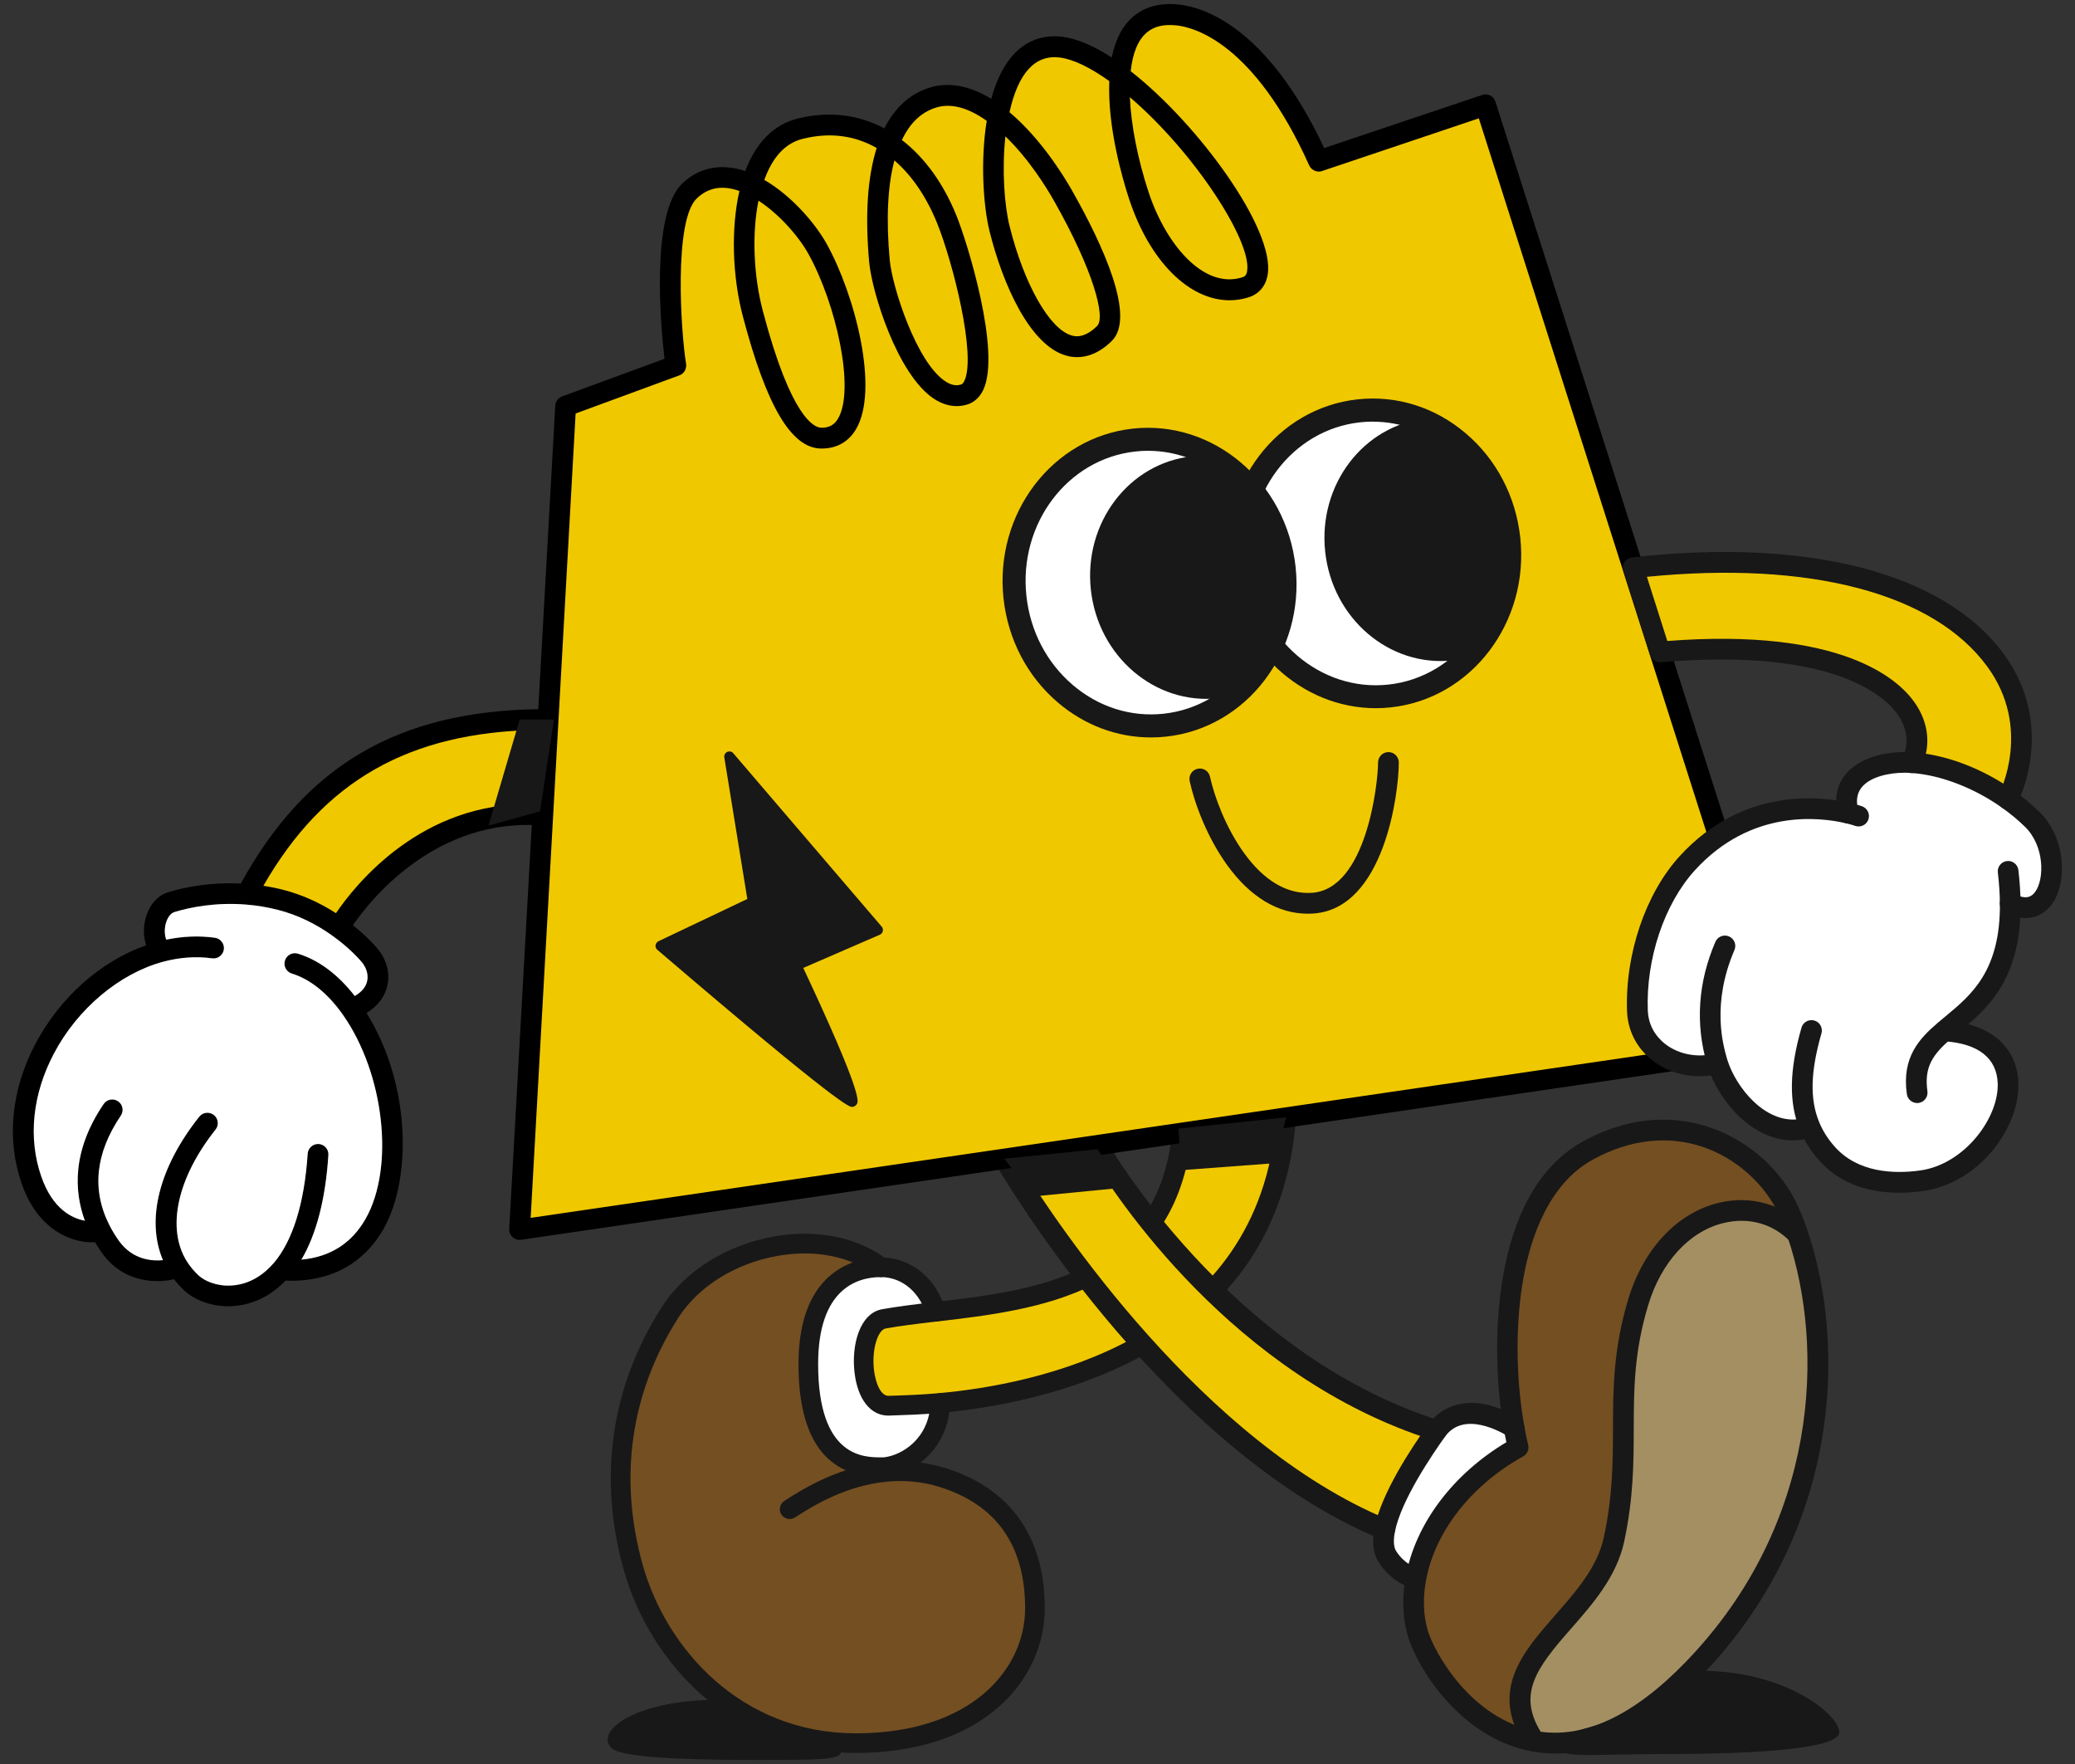
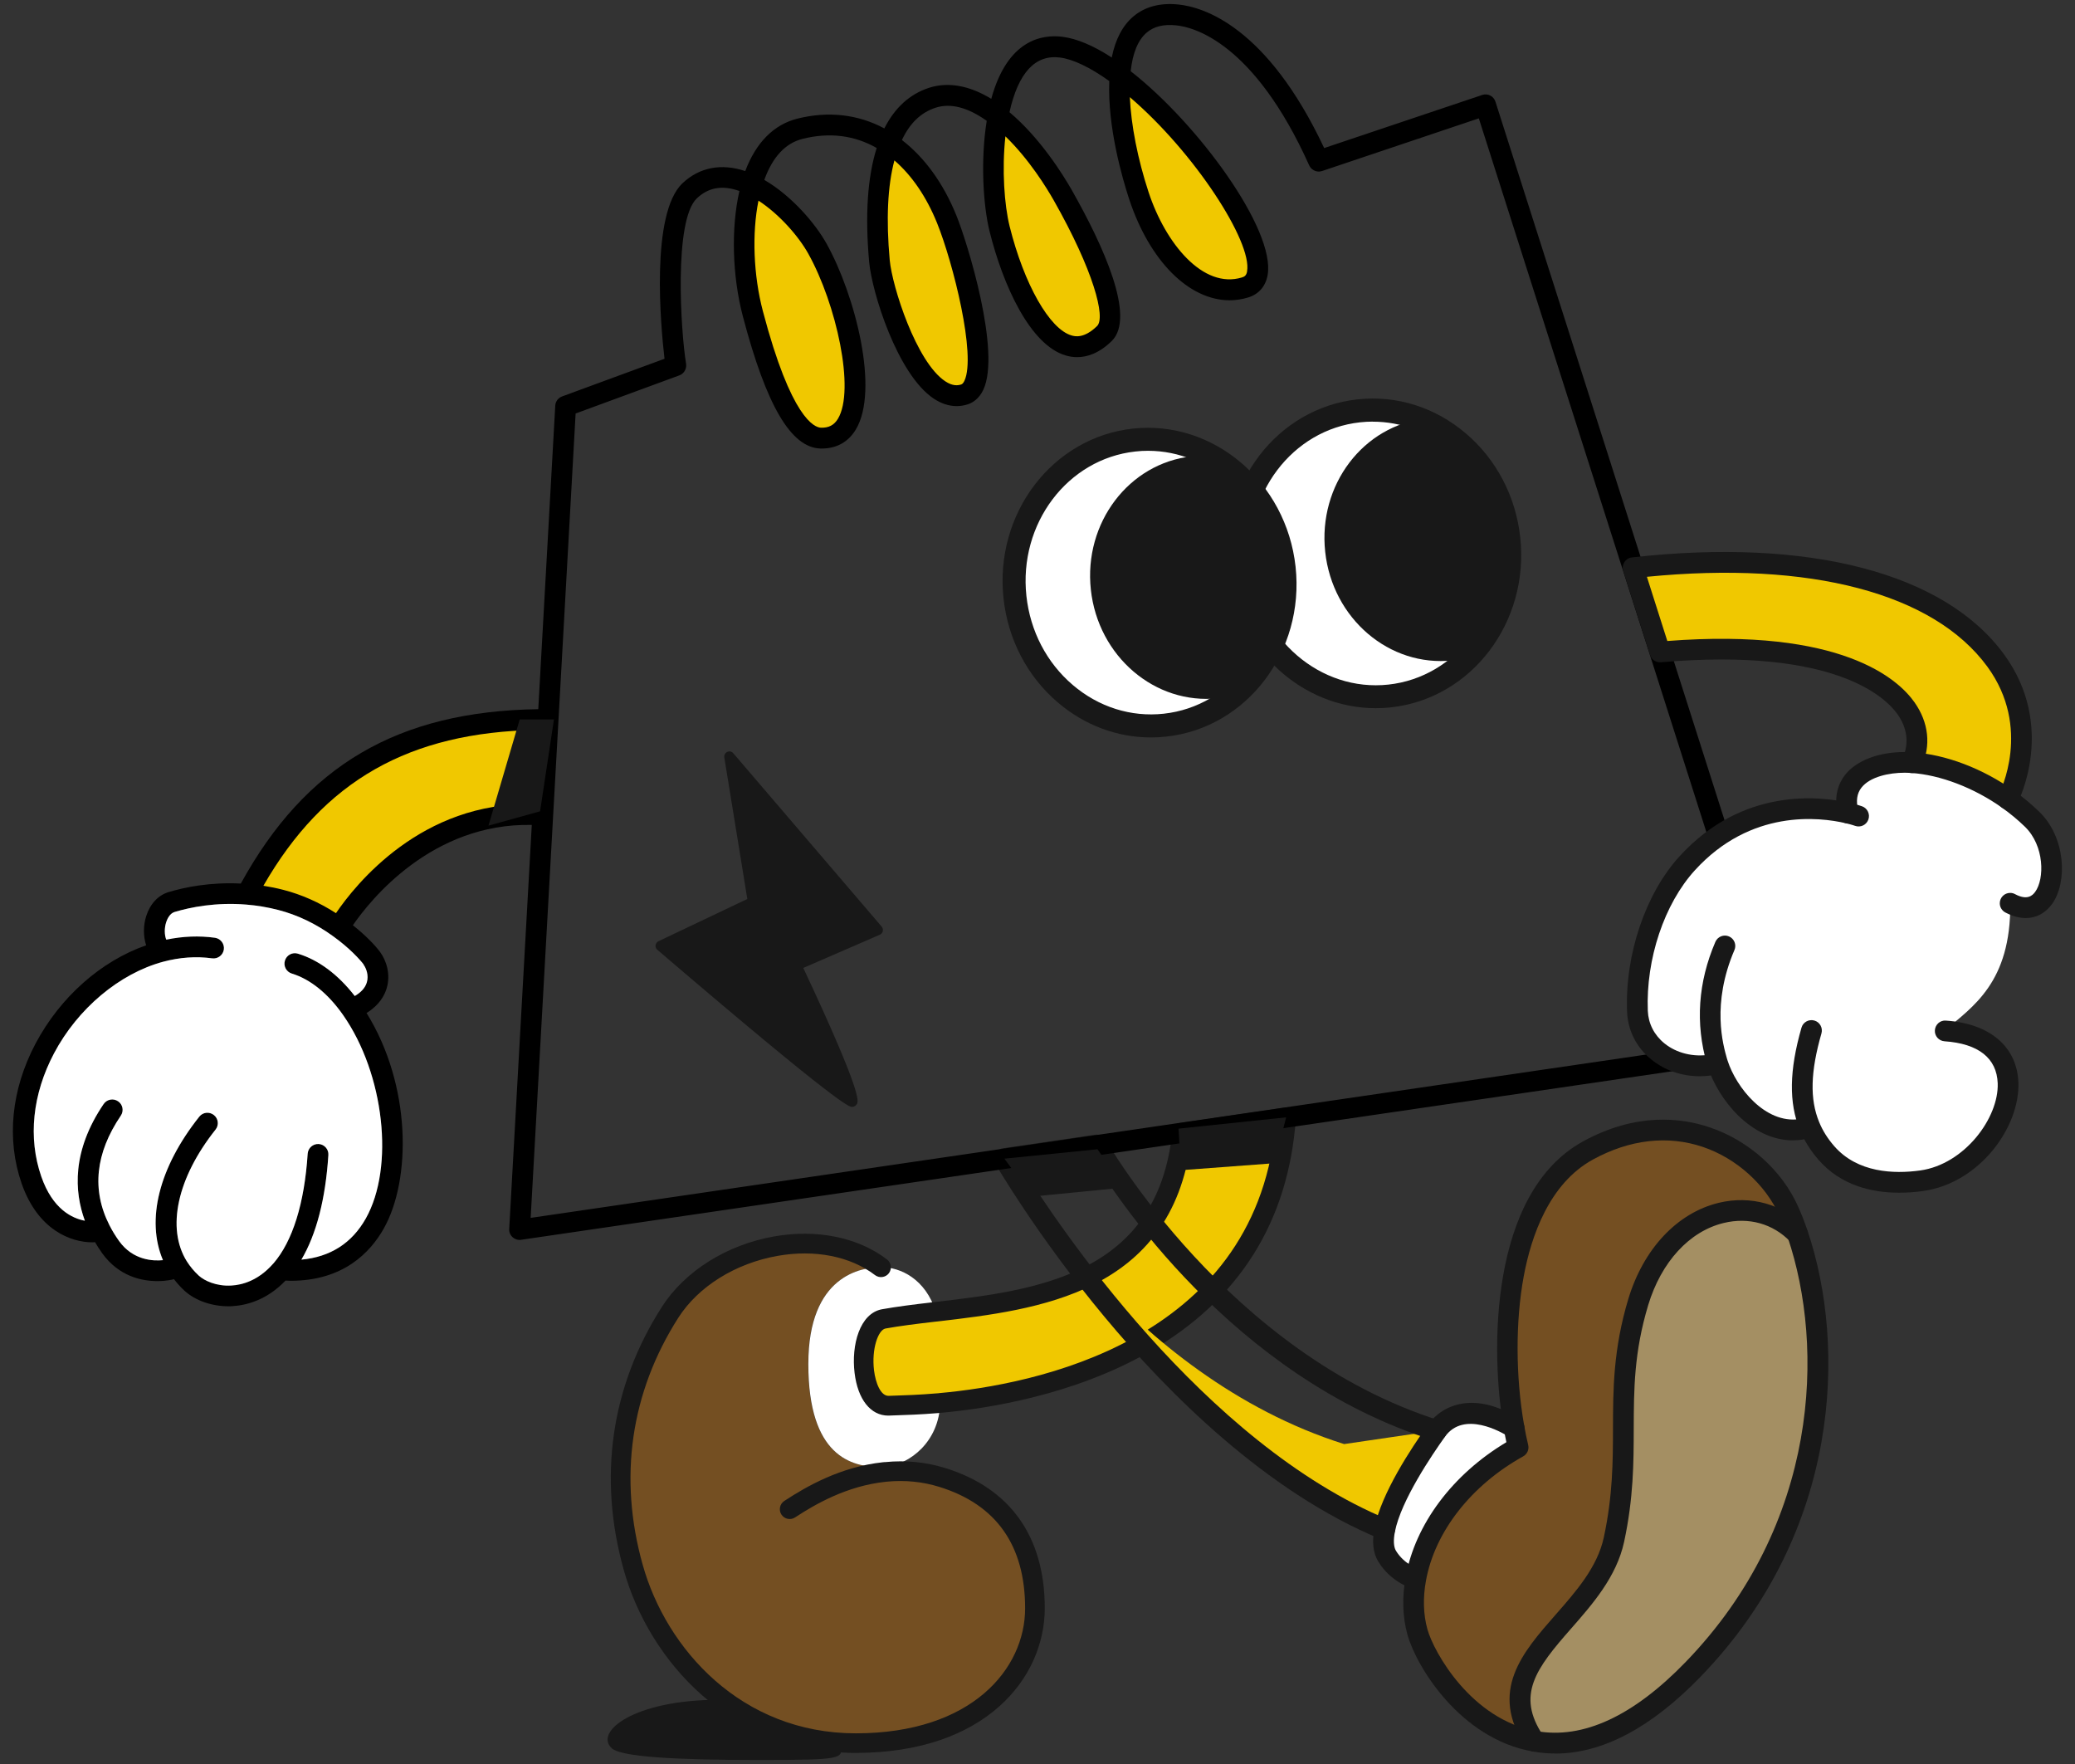
<svg xmlns="http://www.w3.org/2000/svg" id="_レイヤー_2" data-name="レイヤー 2" viewBox="0 0 320 272">
  <rect x="0" y="0" width="320" height="272" fill="#333333" stroke="none" />
  <defs>
    <style>
      .cls-1 {
        clip-path: url(#clippath);
      }

      .cls-2 {
        fill: none;
      }

      .cls-2, .cls-3, .cls-4, .cls-5, .cls-6, .cls-7, .cls-8 {
        stroke-width: 0px;
      }

      .cls-9 {
        clip-path: url(#clippath-1);
      }

      .cls-4 {
        fill: #181818;
      }

      .cls-5 {
        fill: #a48f63;
      }

      .cls-6 {
        fill: #744f22;
      }

      .cls-7 {
        fill: #fff;
      }

      .cls-8 {
        fill: #f0c800;
      }
    </style>
    <clipPath id="clippath">
      <ellipse class="cls-2" cx="211.93" cy="85.33" rx="20.88" ry="22.11" transform="translate(-7.96 23.35) rotate(-6.19)" />
    </clipPath>
    <clipPath id="clippath-1">
      <ellipse class="cls-2" cx="177.28" cy="89.83" rx="20.88" ry="22.11" transform="translate(-8.65 19.64) rotate(-6.19)" />
    </clipPath>
  </defs>
  <g id="_レイヤー_1-2" data-name="レイヤー 1">
    <g>
      <g>
        <g>
          <g>
            <path class="cls-8" d="M182.3,174.64l16.04-2.35c-2.54,35.76-38.4,42.76-53.67,44.08-.03,0-.06,0-.1,0-3.78.32-6.5.33-7.41.38-5.01.3-5.27-12.59-.88-13.39,2.3-.42,4.88-.73,7.6-1.05,15.57-1.83,35.99-3.92,38.41-27.68Z" />
            <path class="cls-6" d="M136.32,226.98c2.81-.31,5.84-.14,8.98.83,9.65,2.99,14.29,10.13,14.29,20.17,0,10.05-8.75,20.79-27.62,20.79s-30.61-13.85-34.32-27.08c-3.97-14.13-1.83-27.6,5.69-39.36,6.53-10.2,23.14-14.09,32.52-6.94-3.02,0-11.22,1.22-11.22,14.93,0,14.25,6.65,15.9,11.21,15.9.13,0,.25,0,.38,0h0l.07.75Z" />
          </g>
          <g>
            <path class="cls-7" d="M145,216.34c-.19,6.01-4.69,9.42-8.4,9.85-.11.02-.23.02-.35.03h0c-.13,0-.25,0-.38,0-4.57,0-11.21-1.66-11.21-15.9,0-13.7,8.21-14.93,11.22-14.93s6.84,1.82,8.44,6.86c-.14.02-.28.03-.42.05-2.72.32-5.3.63-7.6,1.05-4.39.8-4.13,13.69.88,13.39.91-.06,3.62-.06,7.41-.38.03,0,.06,0,.1,0,.1,0,.22-.02.33-.03h0Z" />
            <g>
-               <path class="cls-4" d="M135.87,227.75c-8.45,0-12.73-5.86-12.73-17.42,0-15.26,9.75-16.44,12.74-16.44,3.56,0,8.03,2.08,9.88,7.92.25.8-.19,1.65-.99,1.9-.8.25-1.65-.19-1.9-.99-1.36-4.28-4.5-5.8-6.99-5.8-3.63,0-9.71,1.74-9.71,13.41,0,14.52,7.17,14.38,9.77,14.39.07,0,.13,0,.2,0,.01,0,.03,0,.05,0,.07,0,.13,0,.2-.02,2.68-.31,6.93-2.86,7.1-8.4.03-.84.72-1.53,1.56-1.47.84.03,1.49.73,1.47,1.56-.21,6.64-5.18,10.78-9.74,11.31-.11.02-.27.03-.43.04h-.04c-.15.01-.29.01-.44.01Z" />
              <path class="cls-4" d="M131.98,270.29c-19.26,0-31.85-14.16-35.78-28.19-4.01-14.27-1.98-28.31,5.87-40.58,3.53-5.52,10-9.58,17.31-10.87,6.58-1.16,12.93.13,17.41,3.55.67.51.79,1.46.29,2.13-.51.66-1.46.79-2.13.29-3.81-2.91-9.29-3.99-15.04-2.97-6.49,1.15-12.21,4.71-15.29,9.52-7.37,11.53-9.27,24.71-5.5,38.13,3.62,12.93,15.18,25.97,32.86,25.97,17.94,0,26.11-9.99,26.11-19.27,0-9.71-4.45-16.01-13.23-18.73-2.57-.8-5.27-1.07-8.03-.81l-.3.03c-5.94.64-10.79,3.44-13.92,5.49-.7.46-1.64.26-2.1-.44-.46-.7-.26-1.64.44-2.1,3.4-2.23,8.67-5.27,15.22-5.97.04,0,.12-.01.2-.02h.12c3.22-.32,6.32,0,9.27.91,10.05,3.11,15.36,10.59,15.36,21.62,0,10.74-9.12,22.31-29.14,22.31Z" />
              <path class="cls-4" d="M136.99,218.28c-2.73,0-4.71-2.5-5.2-6.59-.52-4.29.79-9.18,4.23-9.81,2.3-.41,4.84-.73,7.69-1.06l.61-.07c15.24-1.79,34.2-4.02,36.47-26.26.07-.69.6-1.25,1.29-1.35l16.04-2.35c.46-.06.91.08,1.25.39.34.31.51.76.48,1.22-1.13,15.91-8.72,28.03-22.58,36.02-11.66,6.73-25.1,8.79-32.1,9.42-.12.02-.25.03-.37.04,0,0-.01,0-.02,0-.04,0-.08,0-.11.01-2.78.23-5.01.3-6.34.34-.48.01-.84.03-1.08.04-.09,0-.19,0-.28,0ZM183.68,175.97c-3.06,23.56-23.79,25.99-39,27.78l-.19.02s0,0-.01,0l-.37.04c-2.84.33-5.34.64-7.55,1.04-1.13.21-2.17,3.13-1.77,6.46.24,1.94,1.03,3.98,2.28,3.92.26-.02.65-.03,1.17-.04,1.3-.04,3.48-.11,6.2-.34,0,0,0,0,.01,0,.04,0,.08,0,.12-.01.07,0,.14,0,.2-.02.03,0,.06,0,.09-.01,14.53-1.3,48.24-7.89,51.79-40.75l-12.98,1.9ZM144.31,202.27h0s0,0,0,0Z" />
            </g>
          </g>
        </g>
        <g>
          <g>
            <path class="cls-5" d="M277.24,190.32c5.05,15,6.48,43.74-16.15,67.1-9.56,9.86-17.81,12.26-24.44,11.08-8.42-12.57,9.53-18.49,12.25-31.07,3.1-14.31-.46-22.69,3.75-36.65,4.33-14.36,17.63-17.63,24.57-10.45h0Z" />
            <path class="cls-6" d="M277.24,190.32h0c-6.94-7.18-20.25-3.9-24.57,10.45-4.21,13.97-.66,22.34-3.75,36.65-2.73,12.58-20.68,18.5-12.25,31.07-10.41-1.84-16.85-12.5-18.05-16.85-.7-2.5-.78-5.3-.25-8.22,1.31-7.24,6.47-15.09,15.77-20.26-.22-.94-.44-1.94-.62-3.02h0c-2.34-13.13-1.67-35.6,11.4-42.76,14.3-7.84,26.96.3,30.97,9.38.48,1.07.94,2.26,1.38,3.55Z" />
-             <path class="cls-8" d="M221.53,220.58c-2.62,3.66-7.02,10.39-7.99,15.27-33.71-13.9-58.65-57.19-58.65-57.19l14.24-2.09s18.77,33.41,52.4,44.01Z" />
+             <path class="cls-8" d="M221.53,220.58c-2.62,3.66-7.02,10.39-7.99,15.27-33.71-13.9-58.65-57.19-58.65-57.19s18.77,33.41,52.4,44.01Z" />
          </g>
          <path class="cls-7" d="M218.26,243.42s-2.68-.75-4.35-3.48c-.63-1.03-.69-2.46-.37-4.09.97-4.88,5.37-11.61,7.99-15.27,3.98-5.57,11.65-.63,11.96-.43h0c.18,1.08.4,2.09.62,3.02-9.3,5.17-14.46,13.02-15.77,20.26l-.09-.02Z" />
          <g>
            <path class="cls-4" d="M239.84,270.38c-1.16,0-2.32-.1-3.47-.31-11.26-1.99-17.98-13.19-19.31-17.99-.76-2.72-.86-5.81-.28-8.93,1.47-8.13,7.24-15.82,15.53-20.77-.13-.62-.25-1.22-.35-1.81-.01-.04-.02-.09-.03-.13-2.12-11.89-2.29-36.49,12.2-44.44,8.19-4.49,15.14-3.66,19.53-2.17,6.06,2.05,11.18,6.65,13.68,12.3.48,1.08.95,2.28,1.43,3.68,5.96,17.7,5.2,46.31-16.51,68.73-7.63,7.88-15.15,11.85-22.4,11.85ZM235.04,219.74s.02.1.03.15c.16.95.36,1.9.6,2.91.17.7-.15,1.42-.78,1.77-8.01,4.45-13.61,11.61-14.98,19.15-.49,2.65-.41,5.24.22,7.5.99,3.58,6.82,13.94,16.79,15.7,7.2,1.29,14.94-2.29,23.01-10.62,20.72-21.38,21.45-48.63,15.78-65.47-.44-1.3-.88-2.42-1.32-3.41-2.12-4.78-6.63-8.83-11.78-10.57-5.42-1.83-11.29-1.16-16.96,1.95-6.75,3.7-9.53,11.85-10.67,18.03-1.28,6.9-1.25,15.45.06,22.91Z" />
            <path class="cls-4" d="M236.65,270.09c-.52,0-1.02-.25-1.33-.71-5.78-8.62-.51-14.6,4.57-20.39,3.17-3.61,6.45-7.34,7.44-11.91,1.39-6.44,1.41-11.71,1.42-16.81.01-6.01.03-12.22,2.36-19.96,2.33-7.74,7.54-13.29,13.94-14.84,4.92-1.19,9.9.2,13.32,3.74.61.64.6,1.65-.04,2.26-.63.61-1.65.6-2.26-.04-2.66-2.75-6.4-3.79-10.26-2.85-5.28,1.28-9.62,6.01-11.63,12.66-2.2,7.3-2.21,13.01-2.23,19.05-.01,5.27-.03,10.71-1.49,17.48-1.17,5.38-4.89,9.61-8.17,13.35-5.41,6.15-8.51,10.24-4.32,16.49.49.73.3,1.73-.44,2.22-.27.18-.58.27-.89.27Z" />
            <path class="cls-4" d="M218.26,245.02c-.14,0-.29-.02-.43-.06-.13-.04-3.31-.96-5.28-4.18-.8-1.31-1-3.07-.57-5.23,1.04-5.25,5.62-12.21,8.26-15.89,2.24-3.13,7.28-5.23,14.12-.85.1.06.19.14.27.22.62.62.63,1.64,0,2.27-.56.56-1.44.62-2.06.17-.94-.59-6.81-4.03-9.73.06-2,2.8-6.77,9.82-7.72,14.65-.26,1.32-.2,2.34.16,2.94,1.3,2.12,3.41,2.77,3.43,2.78.84.25,1.33,1.14,1.09,1.98-.2.7-.84,1.16-1.53,1.16Z" />
            <path class="cls-4" d="M213.54,237.45c-.2,0-.41-.04-.61-.12-17.72-7.31-32.94-22.67-42.59-34.27-10.42-12.52-16.78-23.5-16.84-23.61-.26-.46-.28-1.02-.05-1.5.23-.48.68-.81,1.21-.89l14.24-2.09c.66-.1,1.3.22,1.63.8.19.33,18.88,32.99,51.49,43.27.84.27,1.31,1.16,1.04,2.01-.26.84-1.16,1.31-2.01,1.04-31.05-9.78-49.34-38.11-52.76-43.8l-10.78,1.58c5.4,8.67,27.97,42.66,56.64,54.48.82.34,1.21,1.27.87,2.09-.25.62-.85.99-1.48.99Z" />
          </g>
        </g>
        <g>
          <g>
-             <path class="cls-8" d="M229.1,16.16l46.2,144.87-195.16,28.57,3.58-63.93.82-14.73,2.7-48.31,16.99-6.25c-.46-2.78-2.5-22.57,2.13-26.96,2.84-2.69,6.29-2.49,9.56-.92-1.76,6.06-1.36,14.01.19,19.89,1.22,4.62,5.14,19.01,10.46,19.16,9.1.26,4.79-19.69-.5-29.2-1.88-3.38-5.86-7.8-10.15-9.85,1.25-4.33,3.62-7.7,7.46-8.66,5.28-1.32,9.91-.31,13.73,2.26-2.4,6.25-1.81,14.64-1.49,18.15.49,5.35,6.18,22.78,13.11,20.56,5.02-1.6-.22-20.8-2.74-27.01-2.01-4.96-5.03-9.12-8.89-11.69,1.25-3.26,3.31-5.94,6.66-7.04,3.34-1.09,6.87.29,10.13,2.83-1.18,6.13-.74,13.37.25,17.37,2.74,11,9.11,23.06,16.17,16.14,3.27-3.2-3.66-16.44-6.42-21.32-2.38-4.2-5.99-9.08-9.99-12.2,1.2-6.26,4.07-11.36,9.73-10.64,2.66.34,5.81,1.99,9.06,4.42-.41,5.68,1.1,12.86,2.94,18.45,3.62,10.99,10.66,15.93,16.38,14.18,7.22-2.2-6.78-23.25-19.32-32.64.41-5.78,2.81-10,8.86-9.39,6.17.62,14.72,6.74,21.81,22.53l25.74-8.65Z" />
            <path class="cls-8" d="M172.69,11.67c12.54,9.39,26.54,30.44,19.32,32.64-5.72,1.74-12.77-3.19-16.38-14.18-1.84-5.59-3.34-12.77-2.94-18.45Z" />
            <path class="cls-8" d="M163.89,30.09c2.77,4.88,9.69,18.12,6.42,21.32-7.06,6.92-13.42-5.14-16.17-16.14-.99-4-1.42-11.25-.25-17.37,4,3.12,7.61,8,9.99,12.2Z" />
            <path class="cls-8" d="M145.99,33.79c2.51,6.22,7.76,25.41,2.74,27.01-6.94,2.22-12.62-15.21-13.11-20.56-.32-3.51-.91-11.9,1.49-18.15,3.86,2.58,6.88,6.74,8.89,11.69Z" />
            <path class="cls-8" d="M126.06,38.35c5.3,9.51,9.6,29.45.5,29.2-5.33-.15-9.25-14.54-10.46-19.16-1.55-5.89-1.95-13.84-.19-19.89,4.29,2.06,8.27,6.47,10.15,9.85Z" />
            <path class="cls-8" d="M84.53,110.94l-.82,14.73-.42-.02c-20.29-1.24-31.01,17.41-31.01,17.41-2.34-1.7-5.39-3.37-8.99-4.3-1.82-.47-3.58-.74-5.22-.87,9.15-17.2,22.48-26.96,46.25-26.96h.21Z" />
          </g>
          <path class="cls-3" d="M276.82,160.55L230.62,15.67c-.13-.41-.42-.75-.8-.94-.38-.19-.83-.23-1.23-.09l-24.38,8.19C195.37,4.04,185.57,1.08,181.7.69c-2.8-.28-5.13.34-6.91,1.84-1.66,1.4-2.78,3.53-3.34,6.34-2.83-1.84-5.39-2.92-7.62-3.2-3.11-.39-8.46.42-10.96,9.57-3.37-2.06-6.65-2.65-9.6-1.7-2.98.97-5.29,3.08-6.89,6.26-4.05-2.17-8.64-2.7-13.4-1.51-3.64.91-6.4,3.69-8.05,8.09-3.68-1.23-7.07-.59-9.68,1.88-4.96,4.7-3.35,22.11-2.77,27.06l-15.8,5.81c-.6.22-1.01.77-1.05,1.41l-2.62,46.81c-21.63.32-35.86,8.66-45.87,26.89-4.72-.24-8.64.56-11.15,1.32-1.58.47-2.83,1.8-3.43,3.66-.49,1.52-.47,3.17-.02,4.54-6.98,2.44-13.26,7.99-17.06,15.16-3.75,7.09-4.51,14.74-2.15,21.55,2.52,7.25,7.66,9.09,10.92,9.09.15,0,.28-.01.41-.02.33.56.68,1.12,1.09,1.69,2.6,3.62,6.17,4.31,8.52,4.31,1.38,0,2.34-.24,2.45-.27.03,0,.06-.03.1-.04.49.64,1.04,1.25,1.65,1.81,1.63,1.49,4.17,2.38,6.74,2.38.21,0,.42,0,.64-.02,2.17-.13,5.3-.93,8.18-3.94.27,0,.55.03.81.03,8.05,0,12.23-4.31,14.34-8.05,4.24-7.52,4.3-22.03-2.65-33.24,1.95-1.2,2.77-2.69,3.11-3.84.64-2.2-.1-4.3-1-5.53-.69-.96-2.17-2.54-4.22-4.16,2.65-3.85,12.14-15.79,27.59-15.47l-3.48,62.3c-.03.48.16.95.52,1.27.3.27.68.42,1.08.42.08,0,.15,0,.23-.02l195.16-28.57c.46-.07.88-.34,1.12-.74s.31-.89.17-1.33ZM192.33,41.82c-.11.64-.39.84-.8.96-6,1.83-11.79-5.23-14.4-13.15-1.68-5.11-2.7-10.35-2.89-14.65,9.99,8.54,18.88,22.31,18.08,26.84ZM155.05,21.02c3.66,3.54,6.35,7.93,7.45,9.86,6.14,10.83,8.04,18.07,6.69,19.39-2.03,1.99-3.46,1.59-3.92,1.46-3.4-.96-7.34-7.89-9.57-16.84-.81-3.27-1.21-8.73-.65-13.86ZM137.94,24.74c2.69,2.32,4.94,5.62,6.57,9.65,2.48,6.15,6.06,20.41,4.22,24.33-.15.31-.31.5-.49.56-.5.16-1.3.29-2.47-.49-4.46-2.95-8.18-14.58-8.56-18.69-.57-6.26-.33-11.41.72-15.36ZM116.96,30.93c3.24,2.11,6.21,5.52,7.7,8.2,4.31,7.74,7.25,21,4.56,25.45-.6.98-1.41,1.4-2.61,1.37-1-.03-4.6-1.41-8.96-17.97-1.46-5.53-1.7-11.99-.68-17.05ZM56.06,148.73c.43.59.83,1.67.51,2.75-.28.95-1.05,1.63-1.86,2.1-2.56-3.3-5.57-5.56-8.77-6.53-.85-.26-1.74.22-2,1.07-.26.85.22,1.74,1.07,2,2.85.87,5.58,3.08,7.9,6.39,6.36,9.09,7.96,23.46,3.5,31.38-2.15,3.81-5.48,5.93-9.93,6.34,2.32-3.94,3.72-9.35,4.16-16.13.06-.88-.61-1.64-1.49-1.7-.87-.05-1.64.61-1.7,1.49-.5,7.65-2.32,13.5-5.28,16.92,0,0,0,0-.01.01-.02.02-.03.03-.05.05-2.28,2.59-4.75,3.26-6.42,3.35-2.33.14-4.17-.74-5.03-1.52-.73-.67-1.35-1.42-1.85-2.21-3.18-5.09-1.48-12.88,4.43-20.31.55-.69.44-1.7-.26-2.25s-1.7-.44-2.25.26c-6.23,7.84-8.23,15.93-5.6,22.12-1.47.15-4.61.05-6.76-2.94-.57-.8-1.04-1.56-1.43-2.33-.02-.04-.05-.09-.07-.13-2.75-5.42-2.16-11.1,1.76-16.88.5-.73.31-1.73-.43-2.22-.73-.5-1.73-.3-2.22.43-4.91,7.24-4.54,13.5-2.89,17.99-1.98-.37-4.98-1.79-6.72-6.81-2.07-5.96-1.37-12.7,1.96-19,3.64-6.89,10.08-12.3,16.81-14.12,2.57-.69,5.12-.87,7.57-.53.88.12,1.68-.49,1.81-1.36.12-.87-.49-1.68-1.36-1.81-2.45-.34-4.97-.24-7.52.29-.29-.72-.31-1.78-.01-2.7.13-.39.51-1.34,1.3-1.57,2.44-.73,6.33-1.52,11.03-1.14,1.66.13,3.32.41,4.95.83,2.95.76,5.8,2.12,8.46,4.05,2.55,1.83,4.19,3.66,4.72,4.37ZM51.82,140.81c-2.58-1.66-5.3-2.87-8.13-3.6-1.01-.26-2.04-.47-3.07-.63,9.32-16.21,22.47-23.68,42.21-24.03l-.64,11.46c-17.16-.45-27.38,12.38-30.38,16.8ZM81.84,187.73l6.93-123.97,16-5.88s0,0,.01,0c.06-.02.12-.06.18-.09.03-.02.07-.03.1-.05.05-.03.08-.06.13-.1.04-.03.08-.06.12-.1.02-.02.04-.05.07-.07.05-.05.1-.1.14-.16.02-.02.03-.05.04-.07.04-.06.08-.12.11-.19.02-.04.03-.08.04-.12.02-.06.05-.11.06-.17,0-.04.01-.08.02-.11.01-.07.02-.13.03-.2,0-.03,0-.07,0-.1,0-.07,0-.14-.01-.22,0,0,0,0,0-.01-.83-4.99-1.92-22.15,1.65-25.53,1.79-1.7,3.95-2.07,6.57-1.14-1.3,5.66-1.12,13.08.54,19.36,3.62,13.75,7.42,20.22,11.96,20.35.07,0,.15,0,.22,0,2.26,0,4.06-1,5.22-2.91,3.7-6.1-.12-20.81-4.49-28.66-1.77-3.18-5.43-7.42-9.61-9.85,1.27-3.53,3.25-5.67,5.91-6.33,4.14-1.04,7.98-.55,11.42,1.41-1.42,4.49-1.81,10.38-1.16,17.59.42,4.6,4.32,17.32,9.98,21.07,1.14.75,2.33,1.14,3.51,1.14.57,0,1.14-.09,1.7-.27.72-.23,1.73-.81,2.41-2.24,2.75-5.85-2.43-22.66-4.15-26.89-2.01-4.96-4.9-8.94-8.4-11.63,1.23-2.61,2.93-4.24,5.19-4.98,2.31-.75,4.96-.06,7.89,2.02-.98,6.07-.55,13.06.44,17.05,2.05,8.22,6.23,17.58,11.81,19.15.49.14,1.06.24,1.69.24,1.52,0,3.38-.57,5.34-2.49,3.74-3.66-1.28-14.66-6.15-23.25-1.33-2.33-4.83-8-9.62-12.03,1.35-6.07,3.96-8.91,7.77-8.43,2.05.26,4.67,1.52,7.62,3.63-.28,7.12,2.02,15.01,3.05,18.16,3.18,9.66,9.28,15.64,15.5,15.64.96,0,1.91-.14,2.86-.43,1.64-.5,2.71-1.73,3.01-3.47,1.22-6.95-10.69-23.28-21.12-31.42.31-2.83,1.14-4.84,2.49-5.97,1.11-.94,2.59-1.3,4.53-1.1,2.66.26,11.98,2.61,20.51,21.59,0,.02.02.03.03.05.06.12.13.23.21.33,0,0,.01.02.02.02.09.1.19.19.3.26.03.02.06.04.09.06.1.06.21.11.33.15.01,0,.03.01.04.02.13.04.26.05.39.06.02,0,.03,0,.05,0,.03,0,.06,0,.09,0,.06,0,.11,0,.17-.02.05,0,.1-.02.15-.03.03,0,.06-.01.09-.02l24.2-8.13,45.13,141.53-191.35,28.01Z" />
        </g>
-         <path class="cls-4" d="M201.69,140.89c-4.61,0-8.9-2.58-12.46-7.52-3.09-4.29-5.01-9.48-5.76-12.92-.19-.86.35-1.72,1.22-1.91.87-.19,1.72.35,1.91,1.22.69,3.12,2.43,7.84,5.23,11.74,3.14,4.35,6.68,6.41,10.49,6.17,8.42-.57,10.2-16.91,10.2-20.1,0-.88.72-1.6,1.6-1.6s1.6.72,1.6,1.6c0,4.73-2.24,22.55-13.18,23.29-.28.02-.56.03-.85.03Z" />
        <g>
          <path class="cls-4" d="M112.49,116.67l22.88,26.73-12.55,5.45s9.88,20.97,8.57,21.04-29.49-24.04-29.49-24.04l14.24-6.77-3.65-22.42Z" />
          <path class="cls-4" d="M101.37,146.46c-.21-.18-.31-.44-.27-.71.04-.27.21-.5.45-.62l13.7-6.51-3.55-21.83c-.06-.35.13-.7.45-.85.33-.15.71-.07.94.21l22.88,26.73c.17.19.23.45.17.7s-.23.45-.46.55l-11.8,5.12c9.15,19.49,8.51,20.58,8.26,20.99-.15.26-.43.43-.72.44-.4.02-1.63.09-30.05-24.23ZM113.74,119.35l3.19,19.6c.06.35-.12.7-.45.85l-13.13,6.24c9.21,7.87,22.84,19.3,27.04,22.33-1.07-3.25-4.73-11.6-8.3-19.19-.09-.2-.1-.42-.02-.62.08-.2.23-.37.43-.45l11.56-5.02-20.32-23.74Z" />
        </g>
-         <path class="cls-4" d="M283.66,267.1c0,2.64-13.54,3.36-26.68,3.36-13.14,0-16.76.93-16.76-1.72,0-1.65,6.05-2.33,11.91-4.62,3.56-1.39,5.25-6.49,10.21-6.49,13.14,0,21.31,6.82,21.31,9.47Z" />
        <path class="cls-4" d="M94.36,269.59c1.43,1.28,9.45,1.79,22.59,1.79,13.14,0,12.82-.2,12.82-2.13,0-1.2-5.35-.85-11.2-2.51-3.56-1.01-2.75-4.64-7.72-4.64-13.14,0-19.29,4.99-16.48,7.49Z" />
        <polygon class="cls-4" points="159.21 184.5 173.4 183.11 169.25 177.21 154.89 178.66 159.21 184.5" />
        <polygon class="cls-4" points="182.13 180.44 196.56 179.36 198.34 172.29 181.75 174.03 182.13 180.44" />
        <polygon class="cls-4" points="83.29 125.1 85.43 110.93 80.15 110.93 75.33 127.31 83.29 125.1" />
        <g>
          <ellipse class="cls-7" cx="211.93" cy="85.33" rx="20.88" ry="22.11" transform="translate(-7.96 23.35) rotate(-6.19)" />
          <path class="cls-4" d="M212.17,109.2c-11.46,0-21.43-9.16-22.76-21.43-1.42-13.09,7.53-24.84,19.94-26.19,6.03-.66,11.97,1.21,16.72,5.26,4.72,4.02,7.69,9.72,8.38,16.04h0c1.42,13.09-7.53,24.84-19.94,26.19-.78.09-1.56.13-2.33.13ZM211.71,65.01c-.65,0-1.31.04-1.97.11-10.47,1.14-18.01,11.13-16.8,22.28,1.21,11.15,10.71,19.3,21.18,18.16,10.47-1.14,18.01-11.13,16.8-22.28h0c-.59-5.42-3.13-10.29-7.15-13.72-3.47-2.96-7.7-4.54-12.06-4.54Z" />
        </g>
        <g>
          <ellipse class="cls-7" cx="177.28" cy="89.83" rx="20.88" ry="22.11" transform="translate(-8.65 19.64) rotate(-6.19)" />
          <path class="cls-4" d="M177.5,113.71c-5.21,0-10.23-1.87-14.36-5.39-4.72-4.02-7.69-9.72-8.38-16.04-1.42-13.09,7.53-24.84,19.94-26.19,12.41-1.35,23.67,8.21,25.1,21.3h0c1.42,13.09-7.53,24.84-19.94,26.19-.79.09-1.58.13-2.36.13ZM177.04,69.51c-.65,0-1.3.03-1.95.11-10.47,1.14-18.01,11.13-16.8,22.28.59,5.42,3.13,10.29,7.15,13.72,4,3.41,8.98,4.98,14.03,4.43,10.47-1.14,18.01-11.13,16.8-22.28h0c-1.13-10.45-9.56-18.26-19.23-18.26Z" />
        </g>
        <g class="cls-1">
          <ellipse class="cls-4" cx="221.97" cy="83.18" rx="17.71" ry="18.76" transform="translate(-7.67 24.42) rotate(-6.19)" />
        </g>
        <g class="cls-9">
          <ellipse class="cls-4" cx="185.83" cy="89.01" rx="17.71" ry="18.76" transform="translate(-8.51 20.56) rotate(-6.19)" />
        </g>
        <g>
          <g>
            <path class="cls-7" d="M299.91,158.88l.07.09c16.99,1.15,8.98,21.34-3.66,23.09-4.25.58-10.56.42-14.66-4.28-1.14-1.32-2.01-2.7-2.61-4.17l-1.32.54c-6.11.87-11.21-5.12-12.81-10.05l-.94.09c-5.73.98-11.25-2.69-11.46-8.26-.35-9,3.1-17.81,7.69-22.82,9.26-10.14,20.68-8.69,24.82-7.72-1.5-5.86,4.17-7.85,8.78-7.82.34,0,.7.02,1.06.04,4.42.29,9.9,2.15,14.81,5.64,1.3.92,2.54,1.95,3.73,3.1,5.29,5.12,3.28,16.51-3.39,12.95.1,12.22-5.81,15.92-10.1,19.6Z" />
            <path class="cls-8" d="M307.78,101.84c7.61,10.41,1.9,21.4,1.9,21.4-4.9-3.49-10.39-5.35-14.81-5.64,3.9-8.54-6.95-19.85-38.87-17.07l-4.14-12.98c26.72-3,47.13,2.29,55.91,14.29Z" />
          </g>
          <g>
            <path class="cls-4" d="M262.11,165.95c-2.74,0-5.38-.9-7.45-2.58-2.3-1.86-3.62-4.48-3.74-7.38-.34-8.79,2.84-18.2,8.1-23.96,9.75-10.68,21.69-9.29,26.37-8.2,1.09.25,1.71.48,1.78.5.83.3,1.26,1.22.96,2.05-.3.83-1.21,1.26-2.05.96h0s-.52-.19-1.42-.4c-4.13-.97-14.67-2.19-23.27,7.24-4.73,5.18-7.58,13.69-7.27,21.68.08,1.96.98,3.74,2.56,5.02,1.87,1.52,4.5,2.16,7.04,1.73.87-.15,1.7.44,1.85,1.31.15.87-.44,1.7-1.31,1.85-.72.12-1.43.18-2.14.18Z" />
            <path class="cls-4" d="M309.67,124.84c-.25,0-.5-.06-.74-.18-.78-.41-1.09-1.37-.68-2.15.21-.42,5.14-10.27-1.77-19.72-8.28-11.32-27.35-16.33-52.5-13.85l3.15,9.9c26.88-2.07,35.6,5.88,38.11,9.44,2.21,3.13,2.59,6.68,1.07,9.99-.08.17-.19.33-.32.47-.62.62-1.64.63-2.27,0-.51-.51-.61-1.28-.28-1.89.99-2.24.71-4.56-.82-6.73-1.74-2.47-9.51-10.34-36.49-8-.73.06-1.44-.4-1.66-1.11l-4.14-12.98c-.15-.46-.08-.95.18-1.36.26-.4.69-.67,1.16-.72,27.28-3.07,48.2,2.38,57.38,14.94,8.1,11.09,2.28,22.6,2.02,23.08-.29.55-.84.86-1.42.86Z" />
-             <path class="cls-4" d="M295.65,170.08c-.78,0-1.47-.58-1.58-1.37-.81-5.7,1.93-8.57,4.8-11.03.39-.33.79-.66,1.2-1,3.95-3.28,8.43-6.99,8.35-17.37-.02-1.5-.12-3.1-.32-4.77-.1-.88.53-1.67,1.4-1.77.87-.11,1.67.52,1.77,1.4.21,1.78.32,3.5.34,5.11.09,11.9-5.23,16.31-9.5,19.86-.4.33-.78.65-1.16.97-2.88,2.46-4.24,4.4-3.71,8.15.12.87-.48,1.68-1.36,1.81-.08.01-.15.02-.23.02Z" />
            <path class="cls-4" d="M276.52,175.84c-6.52,0-11.53-6.35-13.12-11.25-.05-.16-.11-.34-.16-.51-1.81-6.28-1.37-12.63,1.3-18.85.35-.81,1.29-1.19,2.1-.84.81.35,1.19,1.29.84,2.1-3.57,8.32-1.75,14.64-1.16,16.72.04.13.08.26.12.38,1.32,4.07,5.76,9.73,11.06,8.97.87-.12,1.68.48,1.81,1.36.12.87-.48,1.68-1.36,1.81-.49.07-.97.1-1.44.1Z" />
            <path class="cls-4" d="M292.88,183.91c-4.21,0-8.96-1.1-12.43-5.07-1.25-1.44-2.22-2.99-2.88-4.61-1.72-4.18-1.64-9.19.25-15.77.24-.85,1.13-1.34,1.98-1.1.85.24,1.34,1.13,1.1,1.98-1.7,5.92-1.81,10.14-.36,13.67.54,1.32,1.3,2.54,2.34,3.73,3.58,4.1,9.18,4.3,13.24,3.74,6.85-.95,12.15-8.13,11.96-13.44-.14-3.88-2.97-6.12-8.2-6.48-.88-.06-1.55-.82-1.49-1.7.06-.88.82-1.57,1.7-1.49,6.8.46,10.98,4.03,11.18,9.56.24,6.89-6,15.51-14.72,16.72-1.13.16-2.37.26-3.66.26Z" />
            <path class="cls-4" d="M312.41,141.56c-.98,0-2.03-.28-3.11-.84-.53-.26-.9-.81-.9-1.44,0-.88.71-1.6,1.6-1.6h0c.26,0,.52.06.75.19,1.84.98,2.66.27,3.11-.35,1.46-2.01,1.44-7.11-1.58-10.04-1.1-1.07-2.3-2.06-3.54-2.94-4.3-3.06-9.53-5.06-13.98-5.35-.35-.02-.7-.04-1.03-.04-2.37,0-5.34.6-6.67,2.31-.7.9-.86,2.05-.49,3.52.22.86-.3,1.73-1.15,1.95-.85.22-1.73-.3-1.95-1.15-.79-3.06.14-5.1,1.06-6.28,1.73-2.22,5.16-3.54,9.17-3.54.39,0,.83.01,1.26.04,5.1.33,10.79,2.49,15.63,5.93,1.38.98,2.69,2.07,3.91,3.25,4.07,3.94,4.38,10.88,1.95,14.23-1.04,1.42-2.45,2.15-4.05,2.15Z" />
          </g>
        </g>
        <path class="cls-7" d="M56.06,148.73c.43.59.83,1.67.51,2.75-.28.95-1.05,1.63-1.86,2.1-2.56-3.3-5.57-5.56-8.77-6.53-.85-.26-1.74.22-2,1.07-.26.85.22,1.74,1.07,2,2.85.87,5.58,3.08,7.9,6.39,6.36,9.09,7.96,23.46,3.5,31.38-2.15,3.81-5.48,5.93-9.93,6.34,2.32-3.94,3.72-9.35,4.16-16.13.06-.88-.61-1.64-1.49-1.7-.87-.05-1.64.61-1.7,1.49-.5,7.65-2.32,13.5-5.28,16.92,0,0,0,0-.01.01-.02.02-.03.03-.05.05-2.28,2.59-4.75,3.26-6.42,3.35-2.33.14-4.17-.74-5.03-1.52-.73-.67-1.35-1.42-1.85-2.21-3.18-5.09-1.48-12.88,4.43-20.31.55-.69.44-1.7-.26-2.25s-1.7-.44-2.25.26c-6.23,7.84-8.23,15.93-5.6,22.12-1.47.15-4.61.05-6.76-2.94-.57-.8-1.04-1.56-1.43-2.33-.02-.04-.05-.09-.07-.13-2.75-5.42-2.16-11.1,1.76-16.88.5-.73.31-1.73-.43-2.22-.73-.5-1.73-.3-2.22.43-4.91,7.24-4.54,13.5-2.89,17.99-1.98-.37-4.98-1.79-6.72-6.81-2.07-5.96-1.37-12.7,1.96-19,3.64-6.89,10.08-12.3,16.81-14.12,2.57-.69,5.12-.87,7.57-.53.88.12,1.68-.49,1.81-1.36.12-.87-.49-1.68-1.36-1.81-2.45-.34-4.97-.24-7.52.29-.29-.72-.31-1.78-.01-2.7.13-.39.51-1.34,1.3-1.57,2.44-.73,6.33-1.52,11.03-1.14,1.66.13,3.32.41,4.95.83,2.95.76,5.8,2.12,8.46,4.05,2.55,1.83,4.19,3.66,4.72,4.37Z" />
      </g>
      <rect class="cls-2" width="320" height="272" />
    </g>
  </g>
</svg>